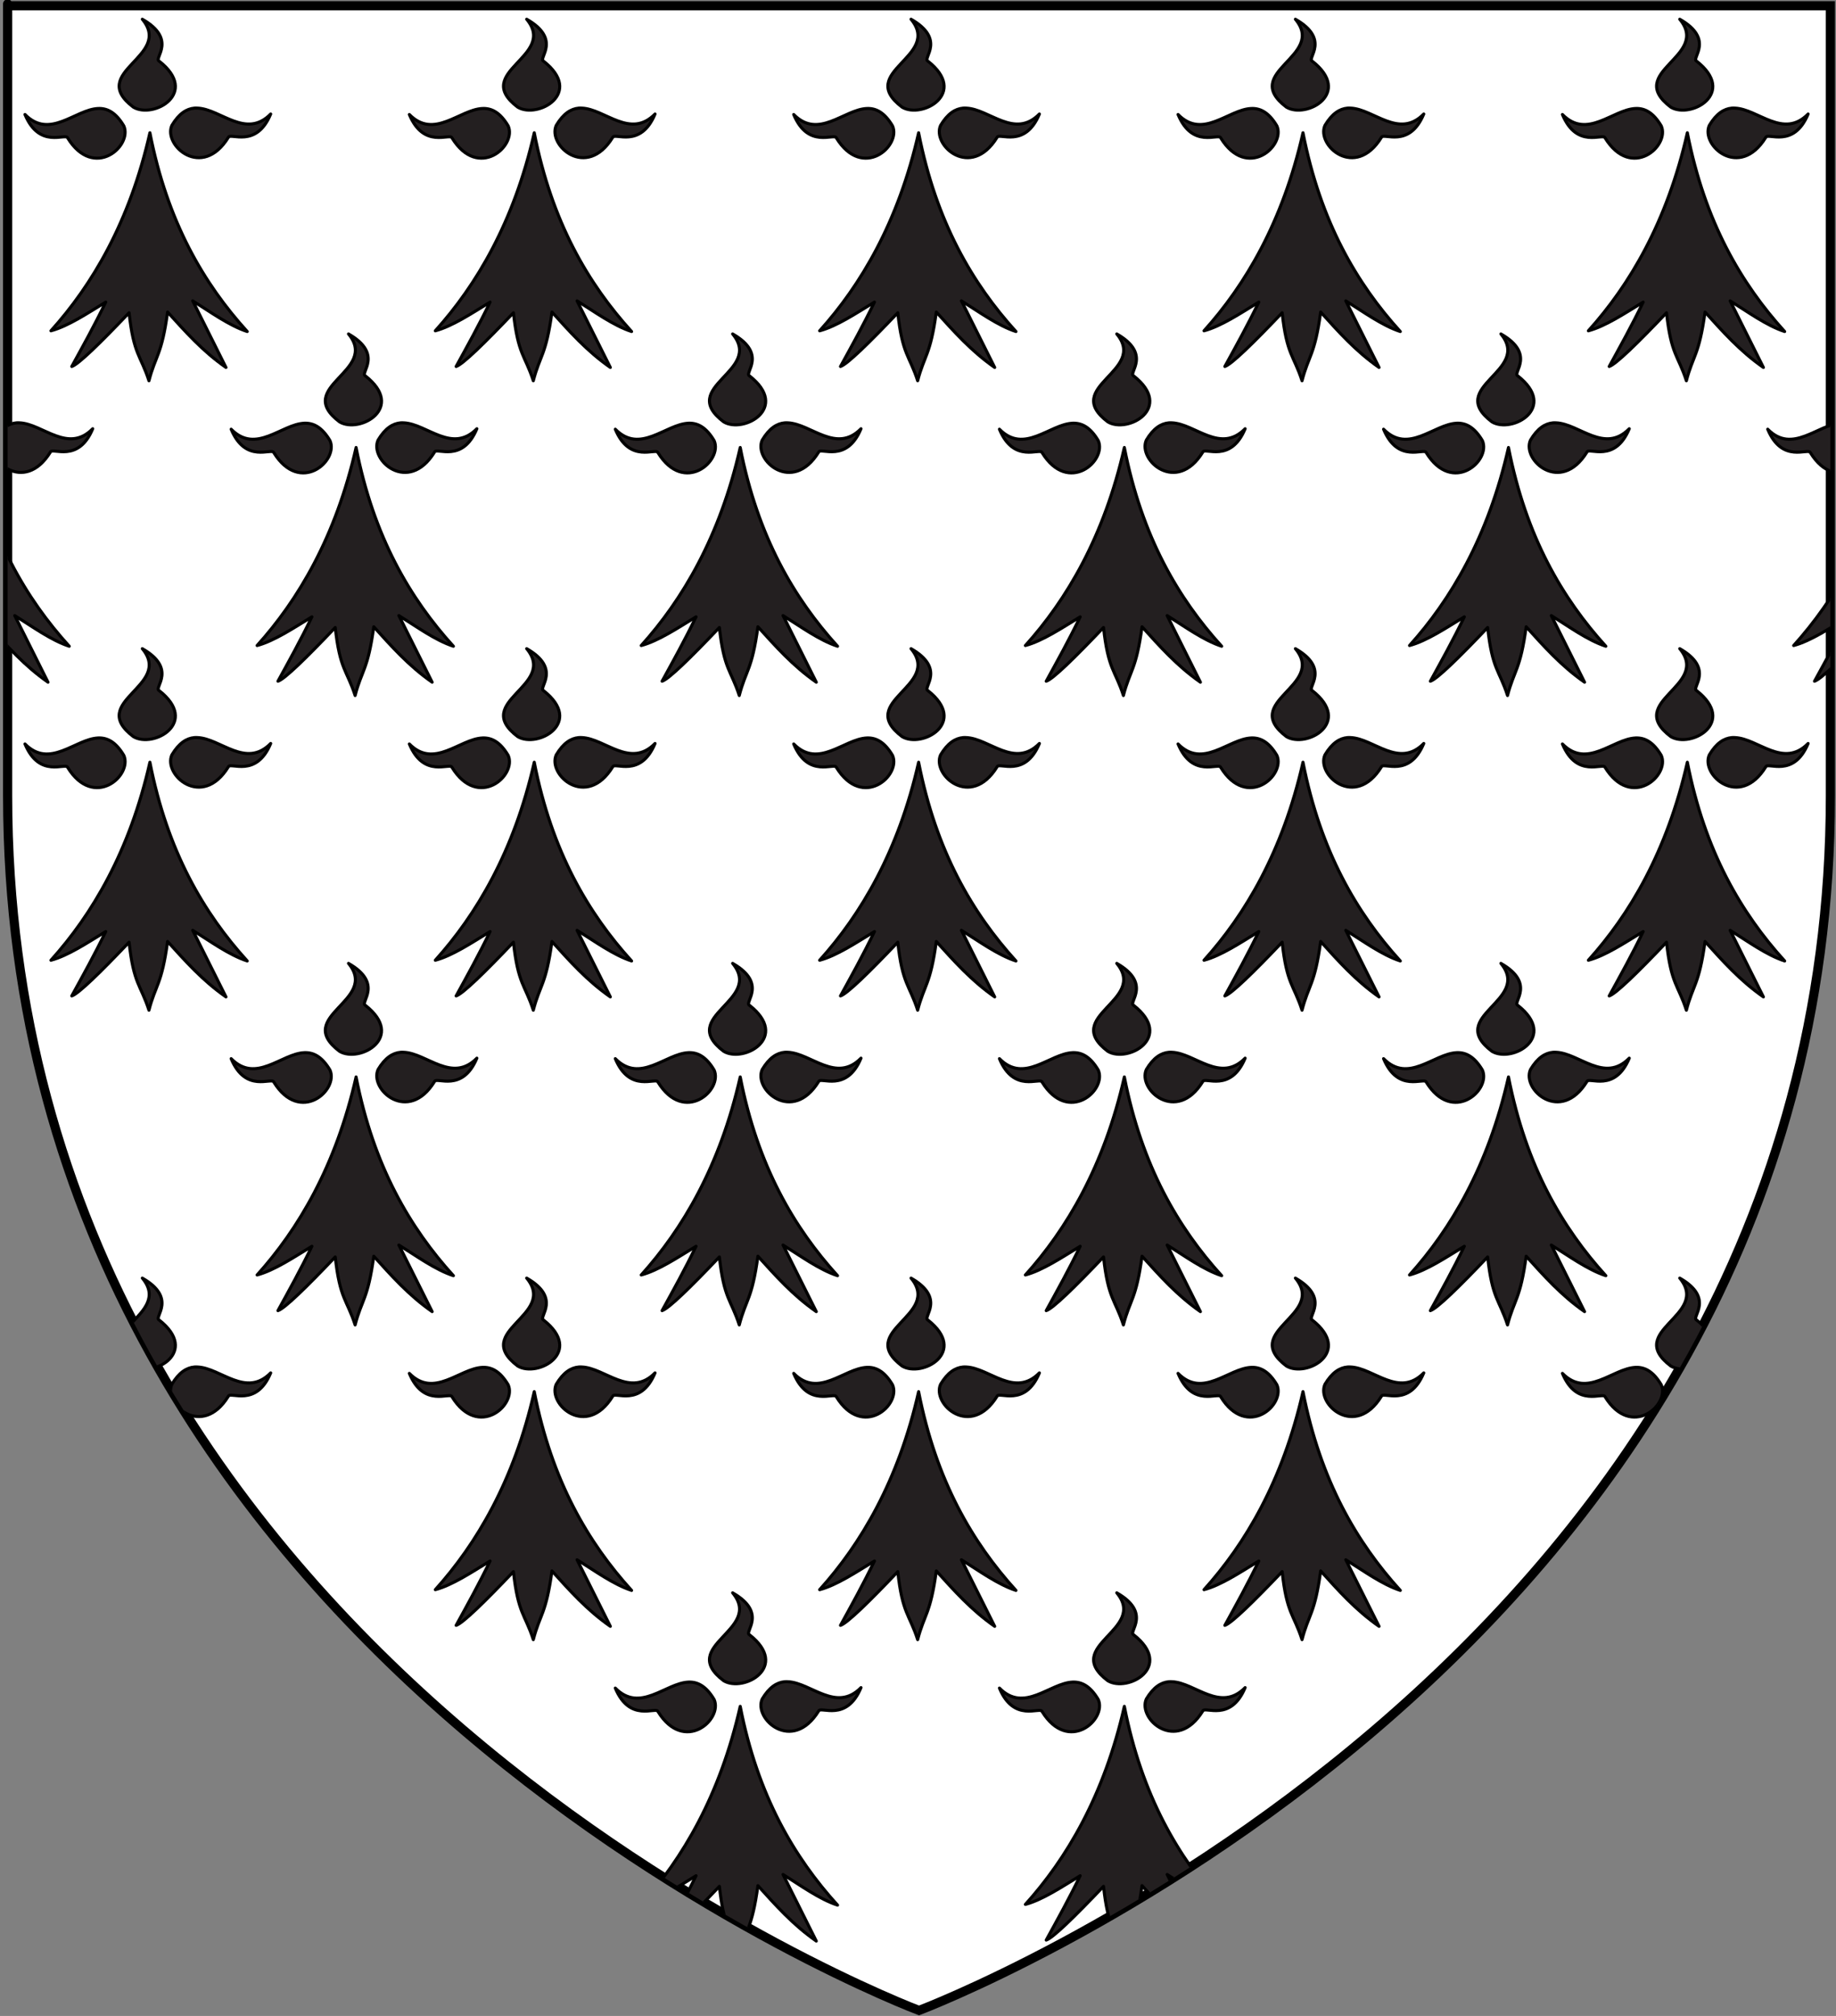
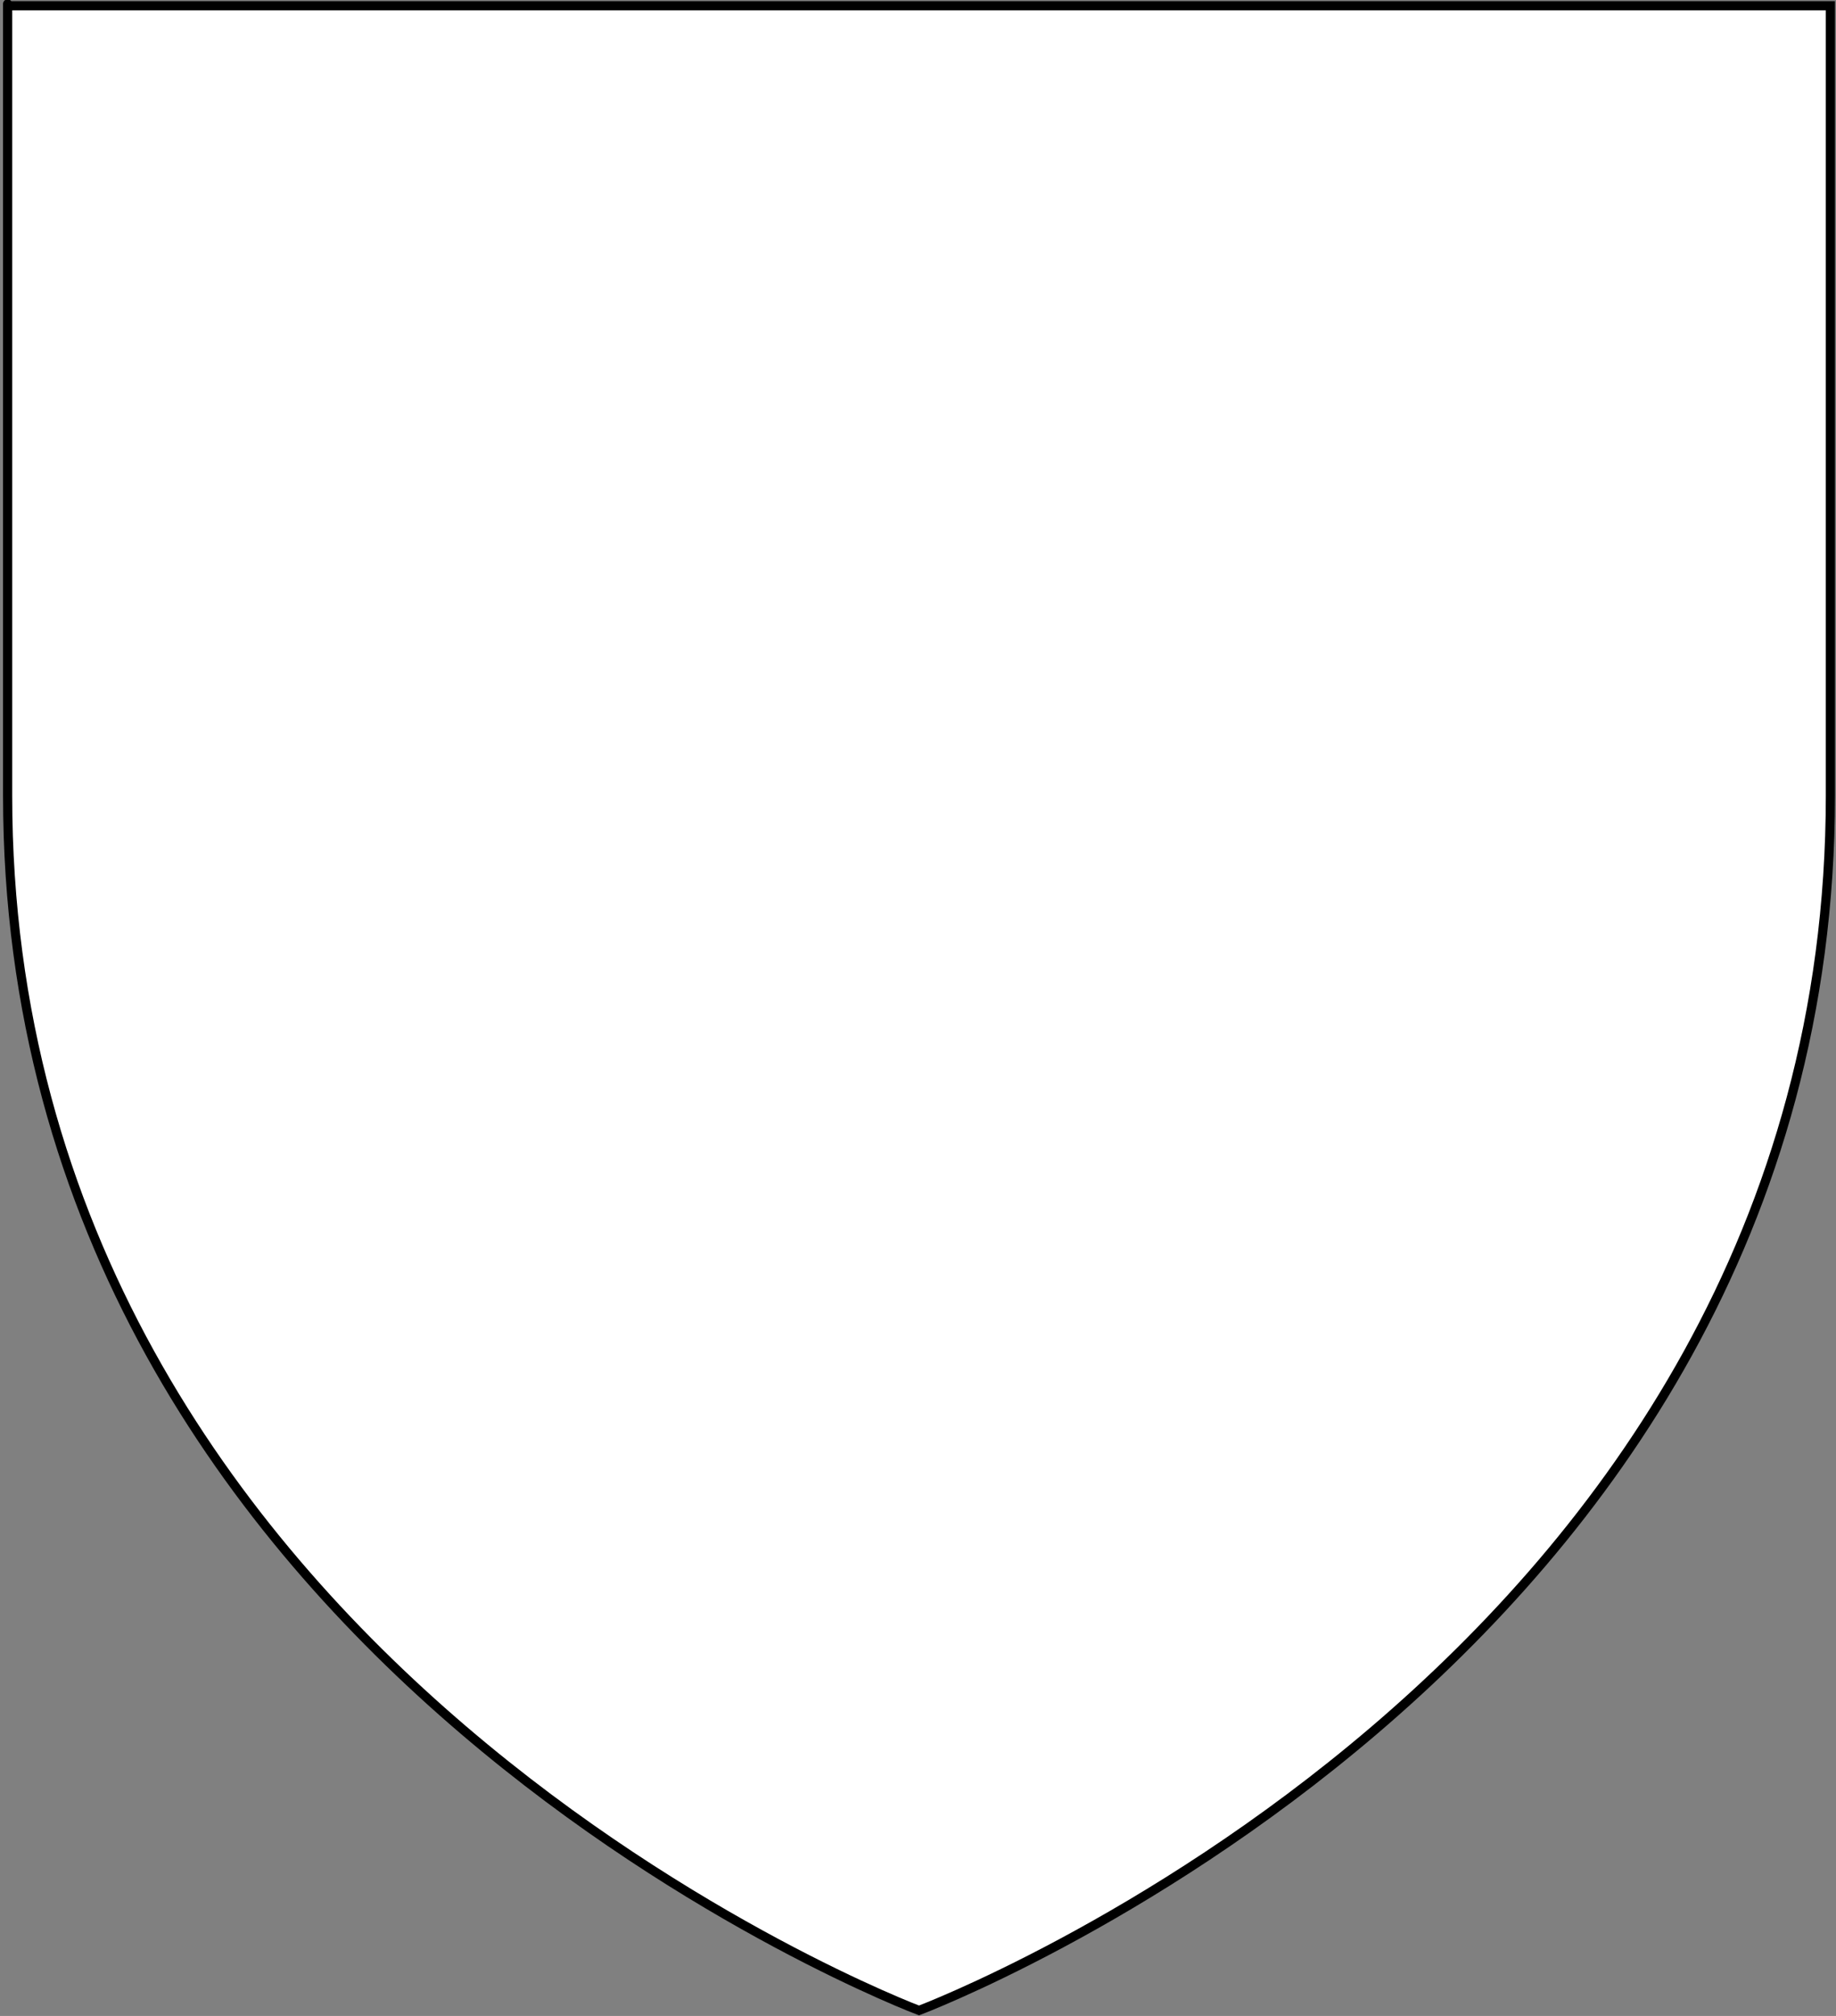
<svg xmlns="http://www.w3.org/2000/svg" xmlns:xlink="http://www.w3.org/1999/xlink" version="1.1" id="svg2" x="0px" y="0px" width="601.332px" height="660px" viewBox="0 48.937 601.332 660" enable-background="new 0 48.937 601.332 660" xml:space="preserve">
  <rect x="0" y="48.937" width="601.332" height="660" fill="#808080" stroke="none" />
  <path id="path1411" fill="#FFFFFF" stroke="#000000" stroke-width="3" d="M300.996,707.141c0,0-298.499-112.319-298.499-397.771  s0-258.552,0-258.552h596.999v258.552C599.496,594.821,300.996,707.141,300.996,707.141z" />
  <g>
    <g>
      <g>
        <defs>
-           <path id="SVGID_1_" d="M300.996,707.141c0,0-298.499-112.319-298.499-397.771s0-258.552,0-258.552h596.999v258.552      C599.496,594.821,300.996,707.141,300.996,707.141z" />
-         </defs>
+           </defs>
        <clipPath id="SVGID_2_">
          <use xlink:href="#SVGID_1_" overflow="visible" />
        </clipPath>
        <g clip-path="url(#SVGID_2_)">
          <g>
            <path id="path8822_42_" fill="#231F20" stroke="#000000" stroke-linecap="round" stroke-linejoin="round" d="M239.953,570.415       c10.19,12.275-18.302,17.162-2.938,28.783c6.552,3.942,21.854-4.599,8.407-15.097       C243.686,583.206,251.47,576.999,239.953,570.415z M256.998,599.52c-2.551,0.234-5.048,1.765-7.369,5.66       c-2.907,6.539,9.887,17.873,18.491,3.935c0.607-1.699,9.151,3.746,13.878-7.668c-8.103,8.271-16.393-1.603-23.915-1.929       C257.715,599.504,257.361,599.485,256.998,599.52z M225.485,599.639c-7.522,0.328-15.858,10.238-23.962,1.967       c4.729,11.414,13.36,5.97,13.972,7.669c8.606,13.938,21.31,2.604,18.4-3.935C231.246,600.885,228.43,599.514,225.485,599.639z        M242.438,607.586c-6.624,29.248-18.996,49.951-32.415,64.838c5.578-1.486,11.888-5.699,17.95-9.395       c-3.709,7.67-7.415,14.311-11.125,21.076c2.215-0.73,9.223-7.562,18.766-17.587c1.494,13.777,3.812,13.929,6.511,22.267       c2.146-8.326,4.191-8.33,6.104-22.504c5.754,6.338,11.342,12.709,19.123,18.146l-10.896-21.801       c5.644,3.504,11.877,8.082,17.86,10.037C260.128,657.036,248.168,636.836,242.438,607.586z" />
            <path id="path8822_41_" fill="#231F20" stroke="#000000" stroke-linecap="round" stroke-linejoin="round" d="M365.766,570.415       c10.189,12.275-18.3,17.162-2.938,28.783c6.554,3.942,21.854-4.599,8.406-15.097       C369.501,583.206,377.282,576.999,365.766,570.415z M382.811,599.52c-2.551,0.234-5.047,1.765-7.37,5.66       c-2.907,6.539,9.887,17.873,18.492,3.935c0.608-1.699,9.152,3.746,13.879-7.668c-8.104,8.271-16.393-1.603-23.916-1.929       C383.529,599.504,383.177,599.485,382.811,599.52z M351.298,599.639c-7.522,0.328-15.858,10.238-23.96,1.967       c4.729,11.414,13.359,5.97,13.971,7.669c8.605,13.938,21.309,2.604,18.398-3.935       C357.06,600.885,354.243,599.514,351.298,599.639z M368.253,607.586c-6.625,29.248-18.997,49.951-32.416,64.838       c5.576-1.486,11.886-5.699,17.948-9.395c-3.708,7.67-7.414,14.311-11.124,21.076c2.217-0.73,9.224-7.562,18.767-17.587       c1.494,13.777,3.812,13.929,6.51,22.267c2.148-8.326,4.193-8.33,6.104-22.504c5.753,6.338,11.341,12.709,19.121,18.146       l-10.896-21.801c5.644,3.504,11.877,8.082,17.86,10.037C385.942,657.036,373.981,636.836,368.253,607.586z" />
          </g>
          <g>
            <path id="path8822_32_" fill="#231F20" stroke="#000000" stroke-linecap="round" stroke-linejoin="round" d="M46.612,467.377       c10.189,12.275-18.301,17.164-2.938,28.783c6.553,3.942,21.853-4.598,8.407-15.096       C50.345,480.168,58.131,473.961,46.612,467.377z M63.656,496.483c-2.549,0.231-5.047,1.764-7.368,5.659       c-2.907,6.537,9.887,17.871,18.491,3.935c0.607-1.699,9.153,3.746,13.879-7.668c-8.104,8.271-16.392-1.603-23.916-1.928       C64.374,496.465,64.021,496.448,63.656,496.483z M32.144,496.604c-7.523,0.326-15.858,10.236-23.962,1.966       c4.729,11.412,13.36,5.967,13.972,7.668c8.605,13.938,21.309,2.604,18.4-3.935C37.905,497.846,35.09,496.477,32.144,496.604z        M49.097,504.549c-6.625,29.248-18.995,49.949-32.415,64.838c5.577-1.487,11.887-5.698,17.948-9.395       c-3.708,7.672-7.413,14.311-11.123,21.074c2.214-0.729,9.222-7.562,18.767-17.584c1.493,13.776,3.812,13.928,6.51,22.266       c2.147-8.326,4.191-8.33,6.104-22.504c5.753,6.338,11.342,12.711,19.124,18.146l-10.896-21.799       c5.644,3.504,11.877,8.08,17.86,10.035C66.788,553.999,54.826,533.799,49.097,504.549z" />
            <path id="path8822_31_" fill="#231F20" stroke="#000000" stroke-linecap="round" stroke-linejoin="round" d="M172.498,467.377       c10.19,12.275-18.301,17.164-2.938,28.783c6.552,3.942,21.853-4.598,8.407-15.096       C176.232,480.168,184.017,473.961,172.498,467.377z M189.543,496.483c-2.549,0.231-5.047,1.764-7.369,5.659       c-2.907,6.537,9.887,17.871,18.492,3.935c0.606-1.699,9.152,3.746,13.877-7.668c-8.103,8.271-16.391-1.603-23.915-1.928       C190.26,496.465,189.908,496.448,189.543,496.483z M158.031,496.604c-7.523,0.326-15.858,10.236-23.962,1.966       c4.729,11.412,13.361,5.967,13.973,7.668c8.605,13.938,21.309,2.604,18.399-3.935       C163.792,497.846,160.976,496.477,158.031,496.604z M174.984,504.549c-6.625,29.248-18.995,49.949-32.415,64.838       c5.578-1.487,11.888-5.698,17.949-9.395c-3.708,7.672-7.413,14.311-11.123,21.074c2.213-0.729,9.222-7.562,18.767-17.584       c1.492,13.776,3.812,13.928,6.509,22.266c2.147-8.326,4.191-8.33,6.104-22.504c5.753,6.338,11.341,12.711,19.124,18.146       l-10.896-21.799c5.644,3.504,11.876,8.08,17.859,10.035C192.675,553.999,180.713,533.799,174.984,504.549z" />
            <path id="path8822_30_" fill="#231F20" stroke="#000000" stroke-linecap="round" stroke-linejoin="round" d="M298.385,467.377       c10.189,12.275-18.301,17.164-2.938,28.783c6.551,3.942,21.854-4.598,8.407-15.096       C302.116,480.168,309.903,473.961,298.385,467.377z M315.429,496.483c-2.55,0.231-5.047,1.764-7.369,5.659       c-2.909,6.537,9.885,17.871,18.492,3.935c0.604-1.699,9.15,3.746,13.878-7.668c-8.104,8.271-16.394-1.603-23.916-1.928       C316.147,496.465,315.794,496.448,315.429,496.483z M283.916,496.604c-7.521,0.326-15.857,10.236-23.96,1.966       c4.729,11.412,13.36,5.967,13.97,7.668c8.607,13.938,21.31,2.604,18.4-3.935C289.677,497.846,286.863,496.477,283.916,496.604z        M300.868,504.549c-6.623,29.248-18.995,49.949-32.414,64.838c5.577-1.487,11.887-5.698,17.948-9.395       c-3.707,7.672-7.413,14.311-11.123,21.074c2.215-0.729,9.222-7.562,18.766-17.584c1.493,13.776,3.812,13.928,6.51,22.266       c2.146-8.326,4.191-8.33,6.104-22.504c5.752,6.338,11.344,12.711,19.123,18.146l-10.895-21.799       c5.643,3.504,11.876,8.08,17.857,10.035C318.56,553.999,306.599,533.799,300.868,504.549z" />
            <path id="path8822_29_" fill="#231F20" stroke="#000000" stroke-linecap="round" stroke-linejoin="round" d="M424.27,467.377       c10.192,12.275-18.298,17.164-2.938,28.783c6.554,3.942,21.854-4.598,8.408-15.096       C428.006,480.168,435.788,473.961,424.27,467.377z M441.316,496.483c-2.55,0.231-5.047,1.764-7.369,5.659       c-2.909,6.537,9.886,17.871,18.492,3.935c0.607-1.699,9.152,3.746,13.877-7.668c-8.102,8.271-16.391-1.603-23.916-1.928       C442.032,496.465,441.68,496.448,441.316,496.483z M409.804,496.604c-7.523,0.326-15.86,10.236-23.962,1.966       c4.729,11.412,13.358,5.967,13.971,7.668c8.606,13.938,21.309,2.604,18.399-3.935       C415.564,497.846,412.748,496.477,409.804,496.604z M426.759,504.549c-6.626,29.248-18.998,49.949-32.417,64.838       c5.577-1.487,11.888-5.698,17.947-9.395c-3.707,7.672-7.411,14.311-11.12,21.074c2.213-0.729,9.221-7.562,18.765-17.584       c1.494,13.776,3.812,13.928,6.51,22.266c2.148-8.326,4.192-8.33,6.104-22.504c5.752,6.338,11.341,12.711,19.123,18.146       l-10.896-21.799c5.643,3.504,11.876,8.08,17.859,10.035C444.447,553.999,432.486,533.799,426.759,504.549z" />
            <path id="path8822_28_" fill="#231F20" stroke="#000000" stroke-linecap="round" stroke-linejoin="round" d="M550.156,467.377       c10.192,12.275-18.298,17.164-2.937,28.783c6.552,3.942,21.852-4.598,8.408-15.096       C553.892,480.168,561.677,473.961,550.156,467.377z M567.201,496.483c-2.55,0.231-5.047,1.764-7.369,5.659       c-2.906,6.537,9.887,17.871,18.491,3.935c0.607-1.699,9.152,3.746,13.878-7.668c-8.102,8.271-16.392-1.603-23.915-1.928       C567.921,496.465,567.567,496.448,567.201,496.483z M535.691,496.604c-7.525,0.326-15.86,10.236-23.962,1.966       c4.729,11.412,13.36,5.967,13.97,7.668c8.608,13.938,21.312,2.604,18.4-3.935C541.449,497.846,538.636,496.477,535.691,496.604       z M552.645,504.549c-6.626,29.248-18.998,49.949-32.417,64.838c5.577-1.487,11.888-5.698,17.949-9.395       c-3.707,7.672-7.413,14.311-11.122,21.074c2.213-0.729,9.221-7.562,18.764-17.584c1.495,13.776,3.812,13.928,6.51,22.266       c2.148-8.326,4.193-8.33,6.104-22.504c5.752,6.338,11.341,12.711,19.123,18.146l-10.896-21.799       c5.645,3.504,11.876,8.08,17.859,10.035C570.335,553.999,558.371,533.799,552.645,504.549z" />
          </g>
          <g>
-             <path id="path8822_37_" fill="#231F20" stroke="#000000" stroke-linecap="round" stroke-linejoin="round" d="M114.138,364.34       c10.189,12.276-18.301,17.164-2.938,28.785c6.553,3.942,21.854-4.599,8.407-15.097       C117.872,377.131,125.657,370.924,114.138,364.34z M131.182,393.446c-2.55,0.231-5.046,1.764-7.369,5.66       c-2.907,6.539,9.888,17.873,18.492,3.936c0.606-1.701,9.152,3.744,13.879-7.669c-8.104,8.271-16.393-1.601-23.916-1.929       C131.9,393.431,131.548,393.411,131.182,393.446z M99.671,393.567c-7.523,0.326-15.857,10.235-23.962,1.966       c4.729,11.413,13.36,5.968,13.973,7.669c8.605,13.938,21.308,2.604,18.399-3.936       C105.431,394.812,102.616,393.44,99.671,393.567z M116.625,401.515c-6.626,29.245-18.996,49.948-32.415,64.835       c5.577-1.483,11.888-5.698,17.948-9.395c-3.707,7.67-7.414,14.311-11.123,21.076c2.214-0.729,9.221-7.562,18.766-17.584       c1.493,13.774,3.812,13.926,6.51,22.264c2.147-8.326,4.192-8.33,6.104-22.502c5.752,6.338,11.342,12.709,19.123,18.145       l-10.896-21.801c5.643,3.504,11.877,8.082,17.859,10.037C134.314,450.963,122.352,430.762,116.625,401.515z" />
            <path id="path8822_36_" fill="#231F20" stroke="#000000" stroke-linecap="round" stroke-linejoin="round" d="M239.953,364.34       c10.19,12.276-18.302,17.164-2.938,28.785c6.552,3.942,21.854-4.599,8.407-15.097       C243.686,377.131,251.47,370.924,239.953,364.34z M256.998,393.446c-2.551,0.231-5.048,1.764-7.369,5.66       c-2.907,6.539,9.887,17.873,18.491,3.936c0.607-1.701,9.151,3.744,13.878-7.669c-8.103,8.271-16.393-1.601-23.915-1.929       C257.715,393.431,257.361,393.411,256.998,393.446z M225.485,393.567c-7.522,0.326-15.858,10.235-23.962,1.966       c4.729,11.413,13.36,5.968,13.972,7.669c8.606,13.938,21.31,2.604,18.4-3.936C231.246,394.812,228.43,393.44,225.485,393.567z        M242.438,401.515c-6.624,29.245-18.996,49.948-32.415,64.835c5.578-1.483,11.888-5.698,17.95-9.395       c-3.709,7.67-7.415,14.311-11.125,21.076c2.215-0.729,9.223-7.562,18.766-17.584c1.494,13.774,3.812,13.926,6.511,22.264       c2.146-8.326,4.191-8.33,6.104-22.502c5.754,6.338,11.342,12.709,19.123,18.145l-10.896-21.801       c5.644,3.504,11.877,8.082,17.86,10.037C260.128,450.963,248.168,430.762,242.438,401.515z" />
            <path id="path8822_35_" fill="#231F20" stroke="#000000" stroke-linecap="round" stroke-linejoin="round" d="M365.766,364.34       c10.189,12.276-18.3,17.164-2.938,28.785c6.554,3.942,21.854-4.599,8.406-15.097       C369.501,377.131,377.282,370.924,365.766,364.34z M382.811,393.446c-2.551,0.231-5.047,1.764-7.37,5.66       c-2.907,6.539,9.887,17.873,18.492,3.936c0.608-1.701,9.152,3.744,13.879-7.669c-8.104,8.271-16.393-1.601-23.916-1.929       C383.529,393.431,383.177,393.411,382.811,393.446z M351.298,393.567c-7.522,0.326-15.858,10.235-23.96,1.966       c4.729,11.413,13.359,5.968,13.971,7.669c8.605,13.938,21.309,2.604,18.398-3.936       C357.06,394.812,354.243,393.44,351.298,393.567z M368.253,401.515c-6.625,29.245-18.997,49.948-32.416,64.835       c5.576-1.483,11.886-5.698,17.948-9.395c-3.708,7.67-7.414,14.311-11.124,21.076c2.217-0.729,9.224-7.562,18.767-17.584       c1.494,13.774,3.812,13.926,6.51,22.264c2.148-8.326,4.193-8.33,6.104-22.502c5.753,6.338,11.341,12.709,19.121,18.145       l-10.896-21.801c5.644,3.504,11.877,8.082,17.86,10.037C385.942,450.963,373.981,430.762,368.253,401.515z" />
            <path id="path8822_34_" fill="#231F20" stroke="#000000" stroke-linecap="round" stroke-linejoin="round" d="M491.578,364.34       c10.191,12.276-18.3,17.164-2.938,28.785c6.553,3.942,21.853-4.599,8.407-15.097       C495.314,377.131,503.099,370.924,491.578,364.34z M508.623,393.446c-2.549,0.231-5.048,1.764-7.367,5.66       c-2.908,6.539,9.885,17.873,18.488,3.936c0.608-1.701,9.154,3.744,13.879-7.669c-8.102,8.271-16.391-1.601-23.913-1.929       C509.344,393.431,508.989,393.411,508.623,393.446z M477.112,393.567c-7.521,0.326-15.856,10.235-23.961,1.966       c4.729,11.413,13.361,5.968,13.97,7.669c8.607,13.938,21.311,2.604,18.401-3.936       C482.872,394.812,480.057,393.44,477.112,393.567z M494.066,401.515c-6.625,29.245-18.996,49.948-32.415,64.835       c5.577-1.483,11.887-5.698,17.948-9.395c-3.707,7.67-7.412,14.311-11.124,21.076c2.215-0.729,9.222-7.562,18.767-17.584       c1.492,13.774,3.812,13.926,6.51,22.264c2.146-8.326,4.192-8.33,6.104-22.502c5.754,6.338,11.342,12.709,19.125,18.145       l-10.896-21.801c5.644,3.504,11.878,8.082,17.86,10.037C511.755,450.963,499.794,430.762,494.066,401.515z" />
          </g>
          <g>
-             <path id="path8822_25_" fill="#231F20" stroke="#000000" stroke-linecap="round" stroke-linejoin="round" d="M46.612,261.305       c10.189,12.283-18.301,17.171-2.938,28.792c6.553,3.944,21.853-4.598,8.407-15.095       C50.345,274.103,58.131,267.894,46.612,261.305z M63.656,290.418c-2.549,0.233-5.047,1.763-7.368,5.661       c-2.907,6.538,9.887,17.874,18.491,3.933c0.607-1.7,9.153,3.746,13.879-7.668c-8.104,8.27-16.392-1.6-23.916-1.927       C64.374,290.402,64.021,290.384,63.656,290.418z M32.144,290.539c-7.523,0.328-15.858,10.236-23.962,1.966       c4.729,11.413,13.36,5.967,13.972,7.668c8.605,13.938,21.309,2.603,18.4-3.933C37.905,291.782,35.09,290.411,32.144,290.539z        M49.097,298.486c-6.625,29.238-18.995,49.94-32.415,64.828c5.577-1.486,11.887-5.698,17.948-9.396       c-3.708,7.67-7.413,14.312-11.123,21.076c2.214-0.729,9.222-7.562,18.767-17.585c1.493,13.775,3.812,13.925,6.51,22.267       c2.147-8.329,4.191-8.332,6.104-22.504c5.753,6.336,11.342,12.709,19.124,18.146l-10.896-21.801       c5.644,3.504,11.877,8.082,17.86,10.036C66.788,347.926,54.826,327.729,49.097,298.486z" />
+             <path id="path8822_25_" fill="#231F20" stroke="#000000" stroke-linecap="round" stroke-linejoin="round" d="M46.612,261.305       c10.189,12.283-18.301,17.171-2.938,28.792c6.553,3.944,21.853-4.598,8.407-15.095       C50.345,274.103,58.131,267.894,46.612,261.305z M63.656,290.418c-2.549,0.233-5.047,1.763-7.368,5.661       c-2.907,6.538,9.887,17.874,18.491,3.933c0.607-1.7,9.153,3.746,13.879-7.668c-8.104,8.27-16.392-1.6-23.916-1.927       C64.374,290.402,64.021,290.384,63.656,290.418z M32.144,290.539c-7.523,0.328-15.858,10.236-23.962,1.966       c4.729,11.413,13.36,5.967,13.972,7.668c8.605,13.938,21.309,2.603,18.4-3.933C37.905,291.782,35.09,290.411,32.144,290.539z        M49.097,298.486c-6.625,29.238-18.995,49.94-32.415,64.828c5.577-1.486,11.887-5.698,17.948-9.396       c2.214-0.729,9.222-7.562,18.767-17.585c1.493,13.775,3.812,13.925,6.51,22.267       c2.147-8.329,4.191-8.332,6.104-22.504c5.753,6.336,11.342,12.709,19.124,18.146l-10.896-21.801       c5.644,3.504,11.877,8.082,17.86,10.036C66.788,347.926,54.826,327.729,49.097,298.486z" />
            <path id="path8822_24_" fill="#231F20" stroke="#000000" stroke-linecap="round" stroke-linejoin="round" d="M172.498,261.305       c10.19,12.283-18.301,17.171-2.938,28.792c6.552,3.944,21.853-4.598,8.407-15.095       C176.232,274.103,184.017,267.894,172.498,261.305z M189.543,290.418c-2.549,0.233-5.047,1.763-7.369,5.661       c-2.907,6.538,9.887,17.874,18.492,3.933c0.606-1.7,9.152,3.746,13.877-7.668c-8.103,8.27-16.391-1.6-23.915-1.927       C190.26,290.402,189.908,290.384,189.543,290.418z M158.031,290.539c-7.523,0.328-15.858,10.236-23.962,1.966       c4.729,11.413,13.361,5.967,13.973,7.668c8.605,13.938,21.309,2.603,18.399-3.933       C163.792,291.782,160.976,290.411,158.031,290.539z M174.984,298.486c-6.625,29.238-18.995,49.94-32.415,64.828       c5.578-1.486,11.888-5.698,17.949-9.396c-3.708,7.67-7.413,14.312-11.123,21.076c2.213-0.729,9.222-7.562,18.767-17.585       c1.492,13.775,3.812,13.925,6.509,22.267c2.147-8.329,4.191-8.332,6.104-22.504c5.753,6.336,11.341,12.709,19.124,18.146       l-10.896-21.801c5.644,3.504,11.876,8.082,17.859,10.036C192.675,347.926,180.713,327.729,174.984,298.486z" />
            <path id="path8822_23_" fill="#231F20" stroke="#000000" stroke-linecap="round" stroke-linejoin="round" d="M298.385,261.305       c10.189,12.283-18.301,17.171-2.938,28.792c6.551,3.944,21.854-4.598,8.407-15.095       C302.116,274.103,309.903,267.894,298.385,261.305z M315.429,290.418c-2.55,0.233-5.047,1.763-7.369,5.661       c-2.909,6.538,9.885,17.874,18.492,3.933c0.604-1.7,9.15,3.746,13.878-7.668c-8.104,8.27-16.394-1.6-23.916-1.927       C316.147,290.402,315.794,290.384,315.429,290.418z M283.916,290.539c-7.521,0.328-15.857,10.236-23.96,1.966       c4.729,11.413,13.36,5.967,13.97,7.668c8.607,13.938,21.31,2.603,18.4-3.933C289.677,291.782,286.863,290.411,283.916,290.539z        M300.868,298.486c-6.623,29.238-18.995,49.94-32.414,64.828c5.577-1.486,11.887-5.698,17.948-9.396       c-3.707,7.67-7.413,14.312-11.123,21.076c2.215-0.729,9.222-7.562,18.766-17.585c1.493,13.775,3.812,13.925,6.51,22.267       c2.146-8.329,4.191-8.332,6.104-22.504c5.752,6.336,11.344,12.709,19.123,18.146l-10.895-21.801       c5.643,3.504,11.876,8.082,17.857,10.036C318.56,347.926,306.599,327.729,300.868,298.486z" />
            <path id="path8822_22_" fill="#231F20" stroke="#000000" stroke-linecap="round" stroke-linejoin="round" d="M424.27,261.305       c10.192,12.283-18.298,17.171-2.938,28.792c6.554,3.944,21.854-4.598,8.408-15.095       C428.006,274.103,435.788,267.894,424.27,261.305z M441.316,290.418c-2.55,0.233-5.047,1.763-7.369,5.661       c-2.909,6.538,9.886,17.874,18.492,3.933c0.607-1.7,9.152,3.746,13.877-7.668c-8.102,8.27-16.391-1.6-23.916-1.927       C442.032,290.402,441.68,290.384,441.316,290.418z M409.804,290.539c-7.523,0.328-15.86,10.236-23.962,1.966       c4.729,11.413,13.358,5.967,13.971,7.668c8.606,13.938,21.309,2.603,18.399-3.933       C415.564,291.782,412.748,290.411,409.804,290.539z M426.759,298.486c-6.626,29.238-18.998,49.94-32.417,64.828       c5.577-1.486,11.888-5.698,17.947-9.396c-3.707,7.67-7.411,14.312-11.12,21.076c2.213-0.729,9.221-7.562,18.765-17.585       c1.494,13.775,3.812,13.925,6.51,22.267c2.148-8.329,4.192-8.332,6.104-22.504c5.752,6.336,11.341,12.709,19.123,18.146       l-10.896-21.801c5.643,3.504,11.876,8.082,17.859,10.036C444.447,347.926,432.486,327.729,426.759,298.486z" />
            <path id="path8822_21_" fill="#231F20" stroke="#000000" stroke-linecap="round" stroke-linejoin="round" d="M550.156,261.305       c10.192,12.283-18.298,17.171-2.937,28.792c6.552,3.944,21.852-4.598,8.408-15.095       C553.892,274.103,561.677,267.894,550.156,261.305z M567.201,290.418c-2.55,0.233-5.047,1.763-7.369,5.661       c-2.906,6.538,9.887,17.874,18.491,3.933c0.607-1.7,9.152,3.746,13.878-7.668c-8.102,8.27-16.392-1.6-23.915-1.927       C567.921,290.402,567.567,290.384,567.201,290.418z M535.691,290.539c-7.525,0.328-15.86,10.236-23.962,1.966       c4.729,11.413,13.36,5.967,13.97,7.668c8.608,13.938,21.312,2.603,18.4-3.933C541.449,291.782,538.636,290.411,535.691,290.539       z M552.645,298.486c-6.626,29.238-18.998,49.94-32.417,64.828c5.577-1.486,11.888-5.698,17.949-9.396       c-3.707,7.67-7.413,14.312-11.122,21.076c2.213-0.729,9.221-7.562,18.764-17.585c1.495,13.775,3.812,13.925,6.51,22.267       c2.148-8.329,4.193-8.332,6.104-22.504c5.752,6.336,11.341,12.709,19.123,18.146l-10.896-21.801       c5.645,3.504,11.876,8.082,17.859,10.036C570.335,347.926,558.371,327.729,552.645,298.486z" />
          </g>
          <g>
            <path id="path8822_17_" fill="#231F20" stroke="#000000" stroke-linecap="round" stroke-linejoin="round" d="M-11.675,158.267       c10.189,12.276-18.302,17.164-2.938,28.785c6.552,3.943,21.852-4.598,8.406-15.095       C-7.942,171.058-0.157,164.851-11.675,158.267z M5.369,187.374c-2.55,0.232-5.049,1.762-7.369,5.66       c-2.907,6.538,9.888,17.872,18.492,3.934c0.606-1.701,9.151,3.745,13.878-7.668c-8.104,8.27-16.392-1.601-23.916-1.927       C6.087,187.357,5.733,187.339,5.369,187.374z M-26.143,187.494c-7.523,0.327-15.858,10.237-23.962,1.966       c4.729,11.413,13.36,5.967,13.973,7.669c8.605,13.937,21.308,2.603,18.399-3.934       C-20.382,188.739-23.198,187.366-26.143,187.494z M-9.19,195.441c-6.625,29.245-18.995,49.95-32.415,64.837       c5.578-1.487,11.888-5.7,17.947-9.395c-3.706,7.67-7.412,14.314-11.122,21.084c2.214-0.729,9.221-7.567,18.766-17.593       c1.494,13.784,3.812,13.932,6.511,22.273c2.147-8.33,4.191-8.333,6.104-22.512c5.753,6.337,11.342,12.714,19.123,18.154       L4.827,250.48c5.643,3.505,11.876,8.083,17.859,10.038C8.501,244.889-3.461,224.691-9.19,195.441z" />
            <path id="path8822_16_" fill="#231F20" stroke="#000000" stroke-linecap="round" stroke-linejoin="round" d="M114.138,158.267       c10.189,12.276-18.301,17.164-2.938,28.785c6.553,3.943,21.854-4.598,8.407-15.095       C117.872,171.058,125.657,164.851,114.138,158.267z M131.182,187.374c-2.55,0.232-5.046,1.763-7.369,5.66       c-2.907,6.538,9.888,17.872,18.492,3.934c0.606-1.701,9.152,3.745,13.879-7.668c-8.104,8.27-16.393-1.601-23.916-1.927       C131.9,187.357,131.548,187.339,131.182,187.374z M99.671,187.494c-7.523,0.327-15.857,10.237-23.962,1.966       c4.729,11.413,13.36,5.967,13.973,7.669c8.605,13.937,21.308,2.603,18.399-3.934       C105.431,188.739,102.616,187.366,99.671,187.494z M116.625,195.441c-6.626,29.245-18.996,49.95-32.415,64.837       c5.577-1.487,11.888-5.7,17.948-9.395c-3.707,7.67-7.414,14.314-11.123,21.084c2.214-0.729,9.221-7.567,18.766-17.593       c1.493,13.784,3.812,13.932,6.51,22.273c2.147-8.33,4.192-8.333,6.104-22.512c5.752,6.337,11.342,12.714,19.123,18.154       l-10.896-21.812c5.643,3.505,11.877,8.083,17.859,10.038C134.314,244.889,122.352,224.691,116.625,195.441z" />
            <path id="path8822_15_" fill="#231F20" stroke="#000000" stroke-linecap="round" stroke-linejoin="round" d="M239.953,158.267       c10.19,12.276-18.302,17.164-2.938,28.785c6.552,3.943,21.854-4.598,8.407-15.095       C243.686,171.058,251.47,164.851,239.953,158.267z M256.998,187.374c-2.551,0.232-5.048,1.763-7.369,5.66       c-2.907,6.538,9.887,17.872,18.491,3.934c0.607-1.701,9.151,3.745,13.878-7.668c-8.103,8.27-16.393-1.601-23.915-1.927       C257.715,187.357,257.361,187.339,256.998,187.374z M225.485,187.494c-7.522,0.327-15.858,10.237-23.962,1.966       c4.729,11.413,13.36,5.967,13.972,7.669c8.606,13.937,21.31,2.603,18.4-3.934C231.246,188.739,228.43,187.366,225.485,187.494z        M242.438,195.441c-6.624,29.245-18.996,49.95-32.415,64.837c5.578-1.487,11.888-5.7,17.95-9.395       c-3.709,7.67-7.415,14.314-11.125,21.084c2.215-0.729,9.223-7.567,18.766-17.593c1.494,13.784,3.812,13.932,6.511,22.273       c2.146-8.33,4.191-8.333,6.104-22.512c5.754,6.337,11.342,12.714,19.123,18.154l-10.896-21.812       c5.644,3.505,11.877,8.083,17.86,10.038C260.128,244.889,248.168,224.691,242.438,195.441z" />
            <path id="path8822_14_" fill="#231F20" stroke="#000000" stroke-linecap="round" stroke-linejoin="round" d="M365.766,158.267       c10.189,12.276-18.3,17.164-2.938,28.785c6.554,3.943,21.854-4.598,8.406-15.095       C369.501,171.058,377.282,164.851,365.766,158.267z M382.811,187.374c-2.551,0.232-5.047,1.763-7.37,5.66       c-2.907,6.538,9.887,17.872,18.492,3.934c0.608-1.701,9.152,3.745,13.879-7.668c-8.104,8.27-16.393-1.601-23.916-1.927       C383.529,187.357,383.177,187.339,382.811,187.374z M351.298,187.494c-7.522,0.327-15.858,10.237-23.96,1.966       c4.729,11.413,13.359,5.967,13.971,7.669c8.605,13.937,21.309,2.603,18.398-3.934       C357.06,188.739,354.243,187.366,351.298,187.494z M368.253,195.441c-6.625,29.245-18.997,49.95-32.416,64.837       c5.576-1.487,11.886-5.7,17.948-9.395c-3.708,7.67-7.414,14.314-11.124,21.084c2.217-0.729,9.224-7.567,18.767-17.593       c1.494,13.784,3.812,13.932,6.51,22.273c2.148-8.33,4.193-8.333,6.104-22.512c5.753,6.337,11.341,12.714,19.121,18.154       l-10.896-21.812c5.644,3.505,11.877,8.083,17.86,10.038C385.942,244.889,373.981,224.691,368.253,195.441z" />
            <path id="path8822_13_" fill="#231F20" stroke="#000000" stroke-linecap="round" stroke-linejoin="round" d="M491.578,158.267       c10.191,12.276-18.3,17.164-2.938,28.785c6.553,3.943,21.853-4.598,8.407-15.095       C495.314,171.058,503.099,164.851,491.578,158.267z M508.623,187.374c-2.549,0.232-5.048,1.763-7.367,5.66       c-2.908,6.538,9.885,17.872,18.488,3.934c0.608-1.701,9.154,3.745,13.879-7.668c-8.102,8.27-16.391-1.601-23.913-1.927       C509.344,187.357,508.989,187.339,508.623,187.374z M477.112,187.494c-7.521,0.327-15.856,10.237-23.961,1.966       c4.729,11.413,13.361,5.967,13.97,7.669c8.607,13.937,21.311,2.603,18.401-3.934       C482.872,188.739,480.057,187.366,477.112,187.494z M494.066,195.441c-6.625,29.245-18.996,49.95-32.415,64.837       c5.577-1.487,11.887-5.7,17.948-9.395c-3.707,7.67-7.412,14.314-11.124,21.084c2.215-0.729,9.222-7.567,18.767-17.593       c1.492,13.784,3.812,13.932,6.51,22.273c2.146-8.33,4.192-8.333,6.104-22.512c5.754,6.337,11.342,12.714,19.125,18.154       l-10.896-21.812c5.644,3.505,11.878,8.083,17.86,10.038C511.755,244.889,499.794,224.691,494.066,195.441z" />
            <path id="path8822_12_" fill="#231F20" stroke="#000000" stroke-linecap="round" stroke-linejoin="round" d="M617.393,158.267       c10.192,12.276-18.299,17.164-2.938,28.785c6.555,3.943,21.854-4.598,8.408-15.095       C621.129,171.058,628.911,164.851,617.393,158.267z M634.439,187.374c-2.549,0.232-5.048,1.763-7.369,5.66       c-2.909,6.538,9.885,17.872,18.49,3.934c0.608-1.701,9.154,3.745,13.879-7.668c-8.102,8.27-16.39-1.601-23.916-1.927       C635.156,187.357,634.803,187.339,634.439,187.374z M602.927,187.494c-7.524,0.327-15.859,10.237-23.962,1.966       c4.729,11.413,13.359,5.967,13.971,7.669c8.606,13.937,21.308,2.603,18.401-3.934       C608.688,188.739,605.871,187.366,602.927,187.494z M619.882,195.441c-6.626,29.245-18.996,49.95-32.416,64.837       c5.578-1.487,11.887-5.7,17.946-9.395c-3.707,7.67-7.413,14.314-11.122,21.084c2.215-0.729,9.223-7.567,18.767-17.593       c1.494,13.784,3.812,13.932,6.508,22.273c2.148-8.33,4.195-8.333,6.104-22.512c5.753,6.337,11.341,12.714,19.121,18.154       l-10.895-21.812c5.643,3.505,11.876,8.083,17.86,10.038C637.57,244.889,625.609,224.691,619.882,195.441z" />
          </g>
          <g>
            <path id="path8822_10_" fill="#231F20" stroke="#000000" stroke-linecap="round" stroke-linejoin="round" d="M46.612,55.229       c10.189,12.276-18.301,17.164-2.938,28.785c6.553,3.943,21.853-4.599,8.407-15.095C50.345,68.02,58.131,61.813,46.612,55.229z        M63.656,84.336c-2.549,0.232-5.047,1.762-7.368,5.66c-2.907,6.537,9.887,17.872,18.491,3.934       c0.607-1.7,9.153,3.746,13.879-7.669c-8.104,8.271-16.392-1.6-23.916-1.926C64.374,84.319,64.021,84.301,63.656,84.336z        M32.144,84.455c-7.523,0.328-15.858,10.238-23.962,1.967c4.729,11.412,13.36,5.967,13.972,7.669       c8.605,13.937,21.309,2.603,18.4-3.935C37.905,85.7,35.09,84.328,32.144,84.455z M49.097,92.403       c-6.625,29.245-18.995,49.95-32.415,64.836c5.577-1.486,11.887-5.699,17.948-9.395c-3.708,7.67-7.413,14.311-11.123,21.076       c2.214-0.73,9.222-7.562,18.767-17.585c1.493,13.776,3.812,13.925,6.51,22.266c2.147-8.328,4.191-8.332,6.104-22.505       c5.753,6.338,11.342,12.709,19.124,18.146l-10.896-21.801c5.644,3.505,11.877,8.083,17.86,10.038       C66.788,141.851,54.826,121.653,49.097,92.403z" />
            <path id="path8822_9_" fill="#231F20" stroke="#000000" stroke-linecap="round" stroke-linejoin="round" d="M172.498,55.229       c10.19,12.276-18.301,17.164-2.938,28.785c6.552,3.943,21.853-4.599,8.407-15.095C176.232,68.02,184.017,61.813,172.498,55.229       z M189.543,84.336c-2.549,0.232-5.047,1.762-7.369,5.66c-2.907,6.537,9.887,17.872,18.492,3.934       c0.606-1.7,9.152,3.746,13.877-7.669c-8.103,8.271-16.391-1.6-23.915-1.926C190.26,84.319,189.908,84.301,189.543,84.336z        M158.031,84.455c-7.523,0.328-15.858,10.238-23.962,1.967c4.729,11.412,13.361,5.967,13.973,7.669       c8.605,13.937,21.309,2.603,18.399-3.935C163.792,85.7,160.976,84.328,158.031,84.455z M174.984,92.403       c-6.625,29.245-18.995,49.95-32.415,64.836c5.578-1.486,11.888-5.699,17.949-9.395c-3.708,7.67-7.413,14.311-11.123,21.076       c2.213-0.73,9.222-7.562,18.767-17.585c1.492,13.776,3.812,13.925,6.509,22.266c2.147-8.328,4.191-8.332,6.104-22.505       c5.753,6.338,11.341,12.709,19.124,18.146l-10.896-21.801c5.644,3.505,11.876,8.083,17.859,10.038       C192.675,141.851,180.713,121.653,174.984,92.403z" />
            <path id="path8822_8_" fill="#231F20" stroke="#000000" stroke-linecap="round" stroke-linejoin="round" d="M298.385,55.229       c10.189,12.276-18.301,17.164-2.938,28.785c6.551,3.943,21.854-4.599,8.407-15.095       C302.116,68.02,309.903,61.813,298.385,55.229z M315.429,84.336c-2.55,0.232-5.047,1.762-7.369,5.66       c-2.909,6.537,9.885,17.872,18.492,3.934c0.604-1.7,9.15,3.746,13.878-7.669c-8.104,8.271-16.394-1.6-23.916-1.926       C316.147,84.319,315.794,84.301,315.429,84.336z M283.916,84.455c-7.521,0.328-15.857,10.238-23.96,1.967       c4.729,11.412,13.36,5.967,13.97,7.669c8.607,13.937,21.31,2.603,18.4-3.935C289.677,85.7,286.863,84.328,283.916,84.455z        M300.868,92.403c-6.623,29.245-18.995,49.95-32.414,64.836c5.577-1.486,11.887-5.699,17.948-9.395       c-3.707,7.67-7.413,14.311-11.123,21.076c2.215-0.73,9.222-7.562,18.766-17.585c1.493,13.776,3.812,13.925,6.51,22.266       c2.146-8.328,4.191-8.332,6.104-22.505c5.752,6.338,11.344,12.709,19.123,18.146l-10.895-21.801       c5.643,3.505,11.876,8.083,17.857,10.038C318.56,141.851,306.599,121.653,300.868,92.403z" />
            <path id="path8822_7_" fill="#231F20" stroke="#000000" stroke-linecap="round" stroke-linejoin="round" d="M424.27,55.229       c10.192,12.276-18.298,17.164-2.938,28.785c6.554,3.943,21.854-4.599,8.408-15.095C428.006,68.02,435.788,61.813,424.27,55.229       z M441.316,84.336c-2.55,0.232-5.047,1.762-7.369,5.66c-2.909,6.537,9.886,17.872,18.492,3.934       c0.607-1.7,9.152,3.746,13.877-7.669c-8.102,8.271-16.391-1.6-23.916-1.926C442.032,84.319,441.68,84.301,441.316,84.336z        M409.804,84.455c-7.523,0.328-15.86,10.238-23.962,1.967c4.729,11.412,13.358,5.967,13.971,7.669       c8.606,13.937,21.309,2.603,18.399-3.935C415.564,85.7,412.748,84.328,409.804,84.455z M426.759,92.403       c-6.626,29.245-18.998,49.95-32.417,64.836c5.577-1.486,11.888-5.699,17.947-9.395c-3.707,7.67-7.411,14.311-11.12,21.076       c2.213-0.73,9.221-7.562,18.765-17.585c1.494,13.776,3.812,13.925,6.51,22.266c2.148-8.328,4.192-8.332,6.104-22.505       c5.752,6.338,11.341,12.709,19.123,18.146l-10.896-21.801c5.643,3.505,11.876,8.083,17.859,10.038       C444.447,141.851,432.486,121.653,426.759,92.403z" />
            <path id="path8822_6_" fill="#231F20" stroke="#000000" stroke-linecap="round" stroke-linejoin="round" d="M550.156,55.229       c10.192,12.276-18.298,17.164-2.937,28.785c6.552,3.943,21.852-4.599,8.408-15.095       C553.892,68.02,561.677,61.813,550.156,55.229z M567.201,84.336c-2.55,0.232-5.047,1.762-7.369,5.66       c-2.906,6.537,9.887,17.872,18.491,3.934c0.607-1.7,9.152,3.746,13.878-7.669c-8.102,8.271-16.392-1.6-23.915-1.926       C567.921,84.319,567.567,84.301,567.201,84.336z M535.691,84.455c-7.525,0.328-15.86,10.238-23.962,1.967       c4.729,11.412,13.36,5.967,13.97,7.669c8.608,13.937,21.312,2.603,18.4-3.935C541.449,85.7,538.636,84.328,535.691,84.455z        M552.645,92.403c-6.626,29.245-18.998,49.95-32.417,64.836c5.577-1.486,11.888-5.699,17.949-9.395       c-3.707,7.67-7.413,14.311-11.122,21.076c2.213-0.73,9.221-7.562,18.764-17.585c1.495,13.776,3.812,13.925,6.51,22.266       c2.148-8.328,4.193-8.332,6.104-22.505c5.752,6.338,11.341,12.709,19.123,18.146l-10.896-21.801       c5.645,3.505,11.876,8.083,17.859,10.038C570.335,141.851,558.371,121.653,552.645,92.403z" />
          </g>
        </g>
      </g>
    </g>
  </g>
</svg>